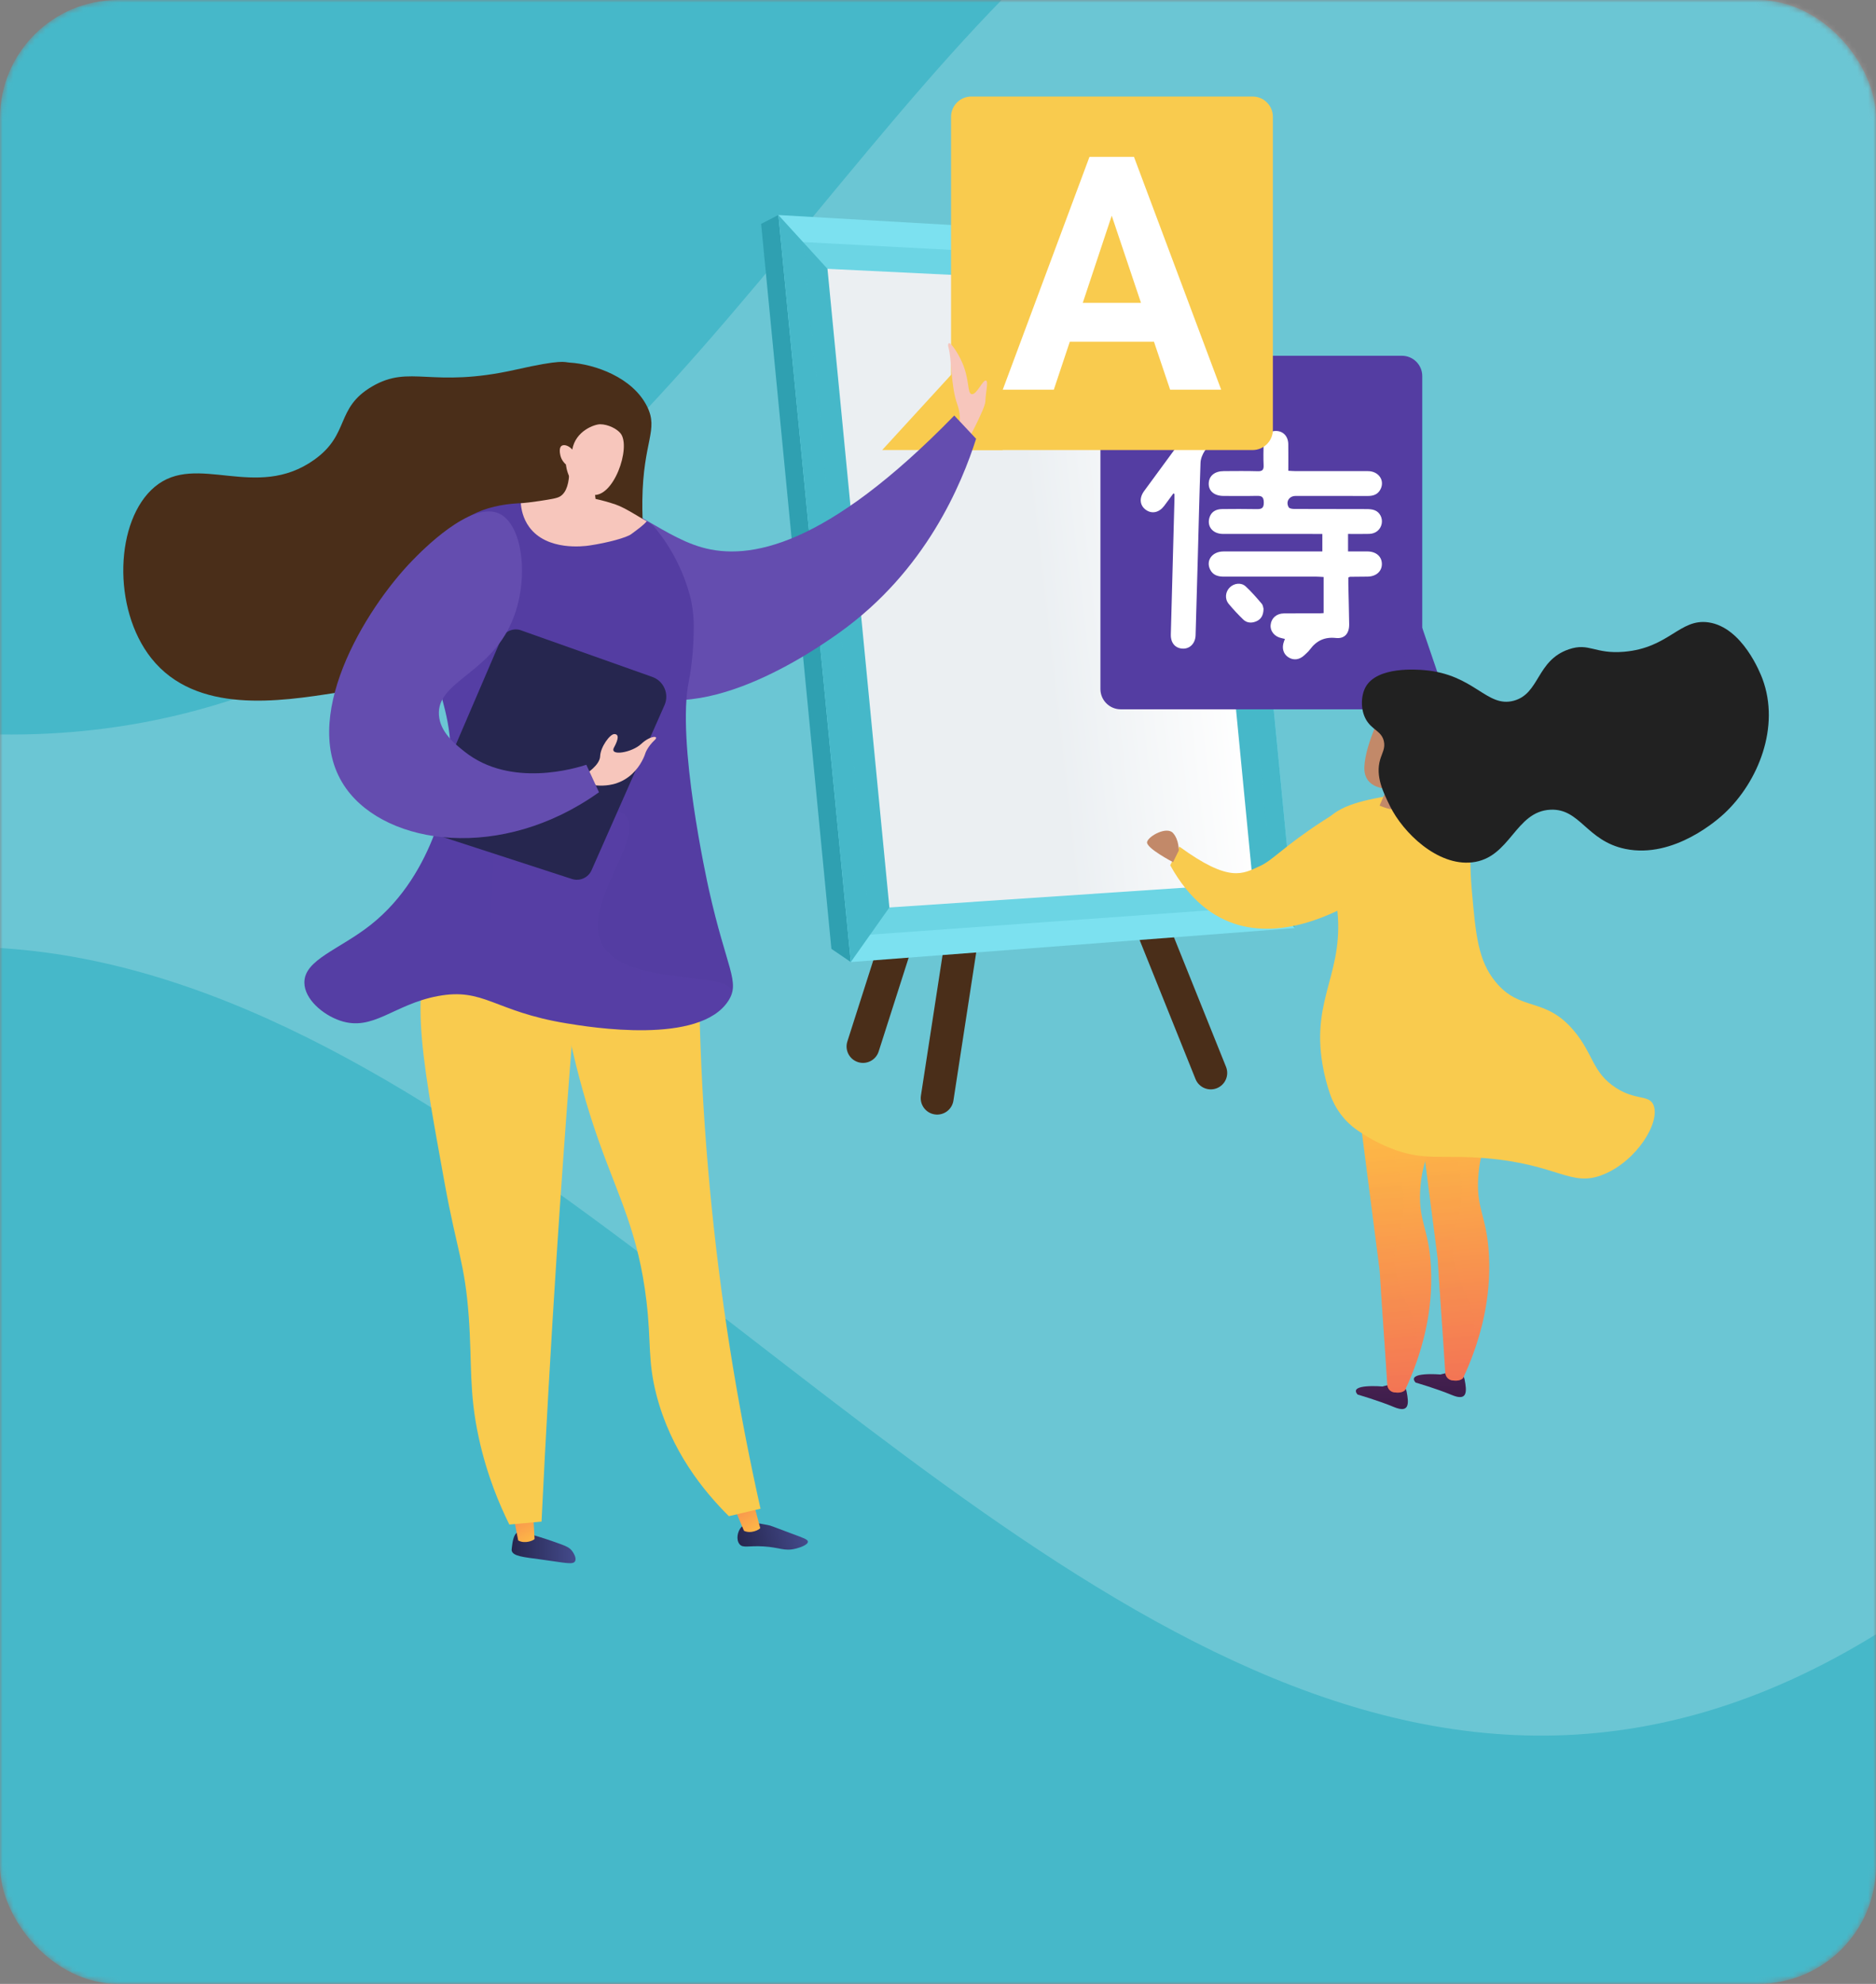
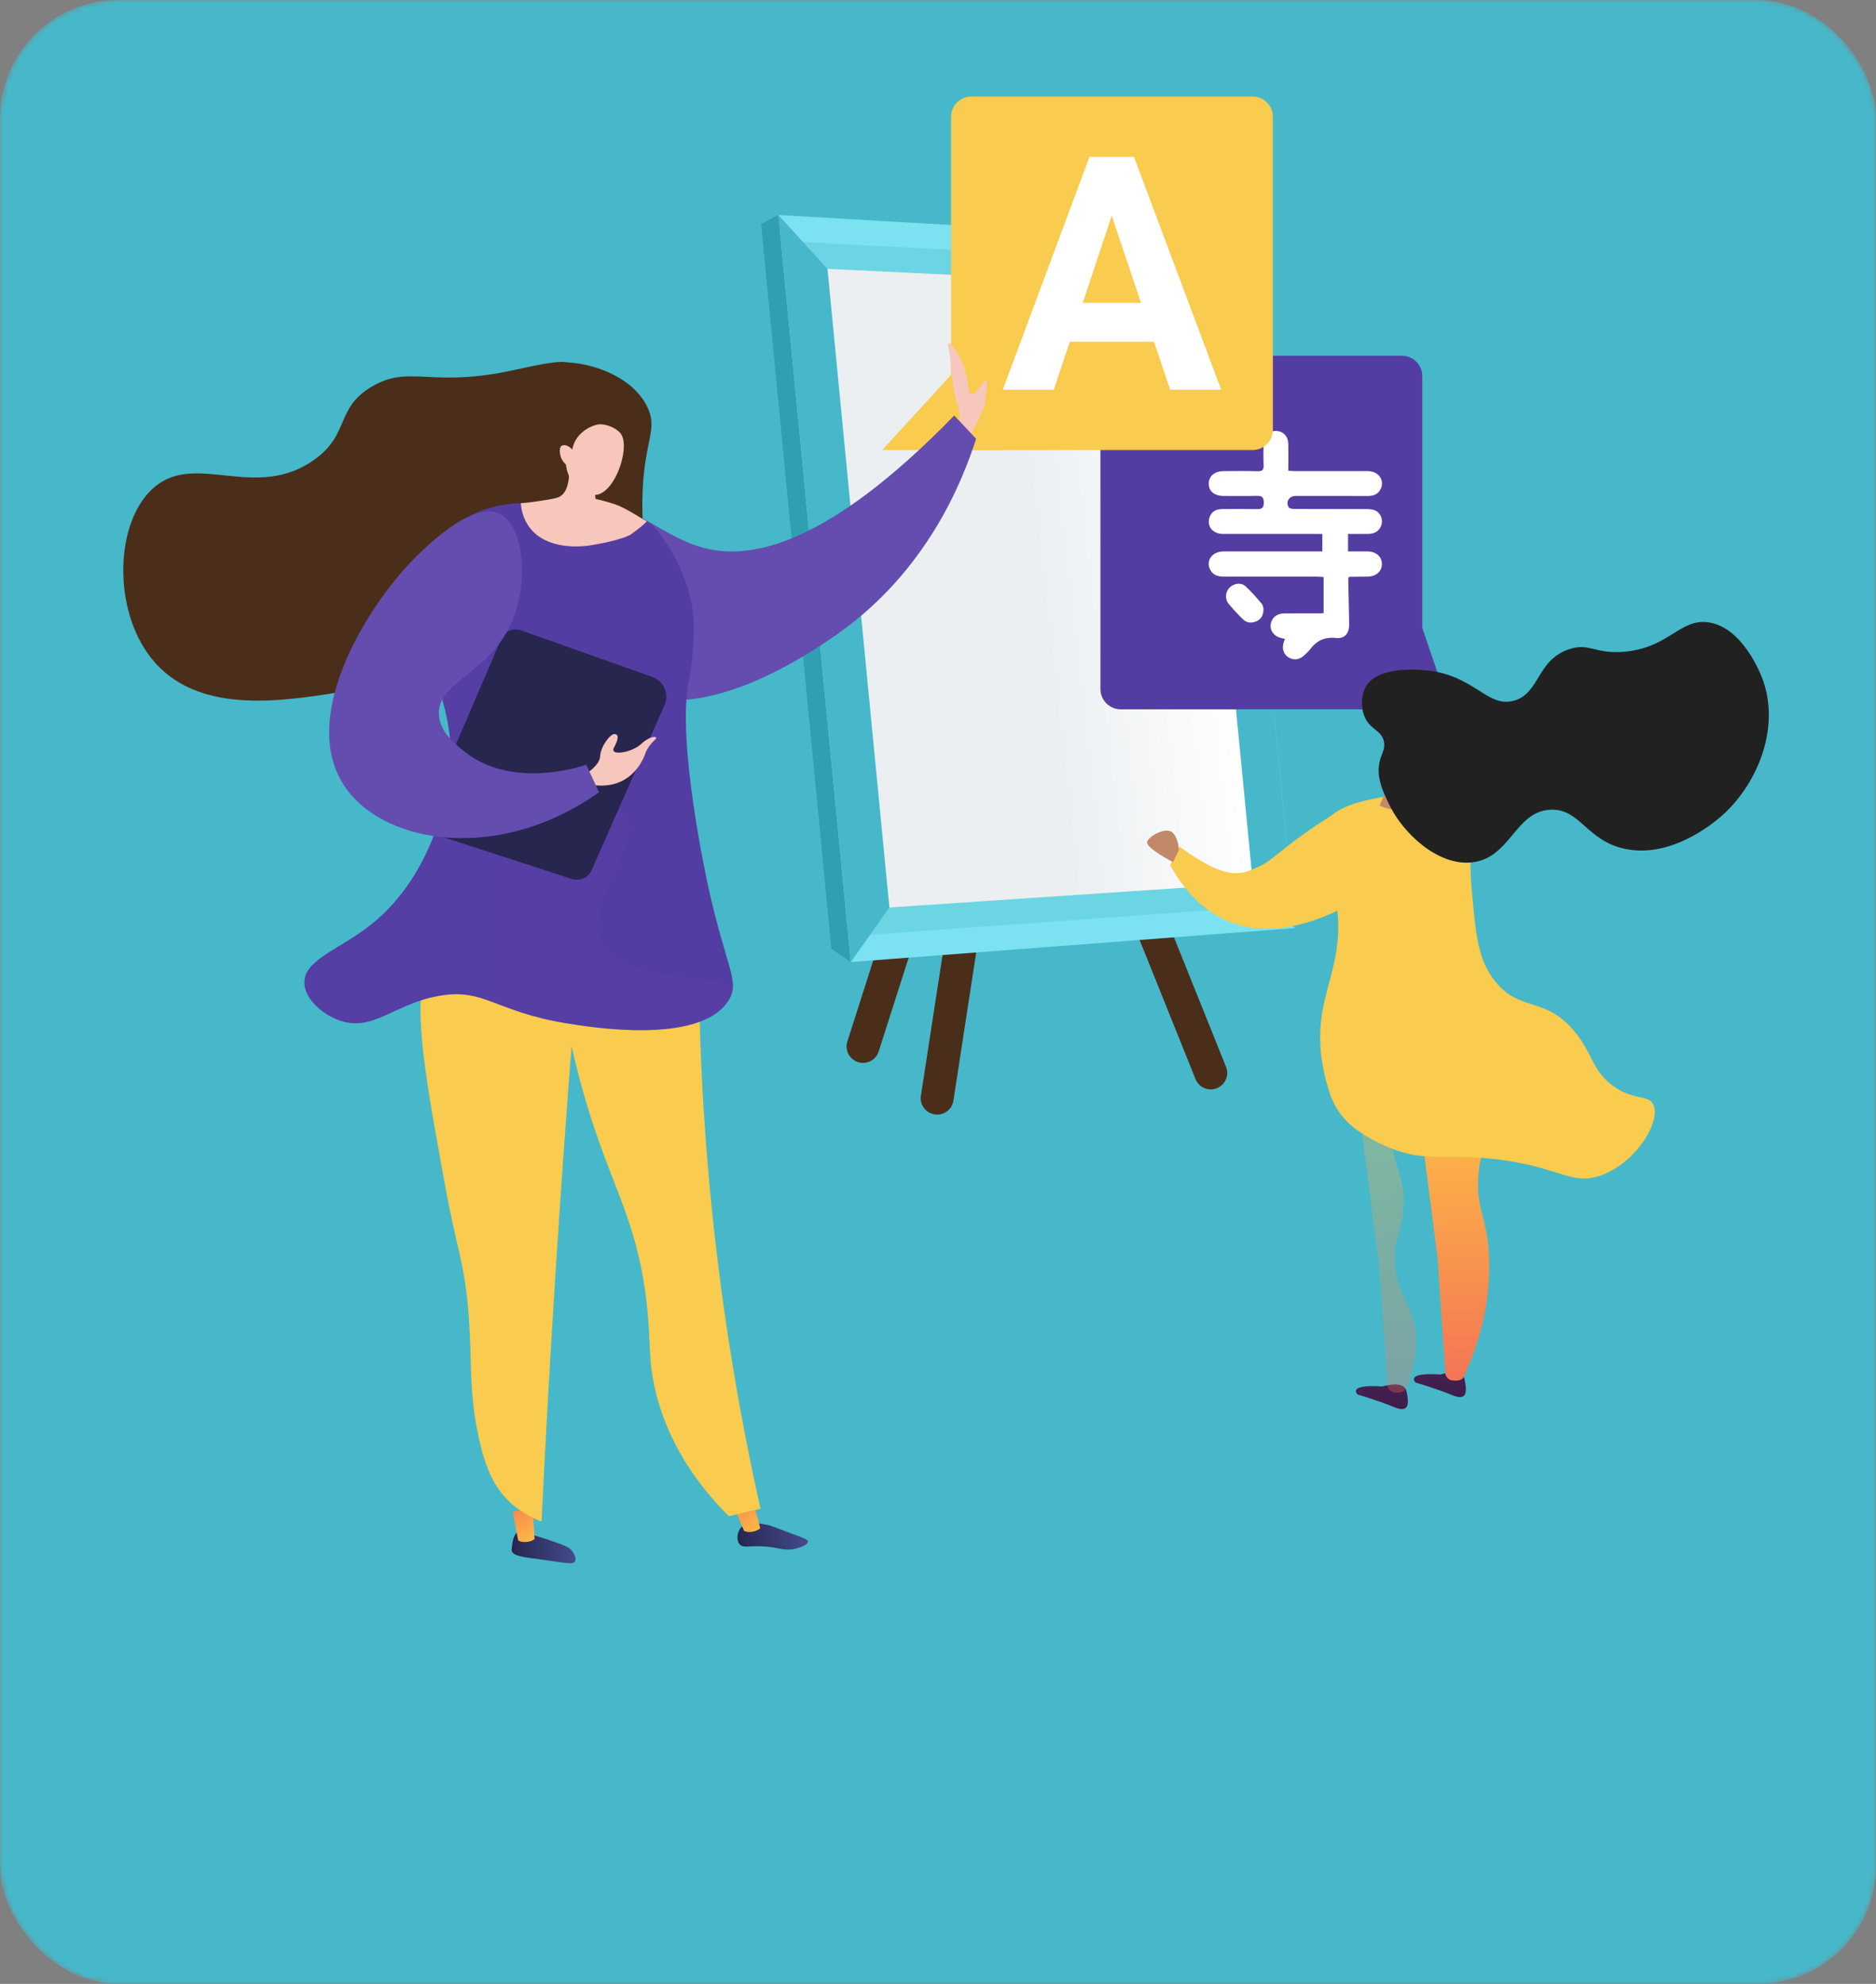
<svg xmlns="http://www.w3.org/2000/svg" width="350" height="370" viewBox="0 0 350 370" fill="none">
  <rect x="0" y="0" width="350" height="370" fill="#808080" stroke="none" />
  <mask id="mask0" mask-type="alpha" maskUnits="userSpaceOnUse" x="0" y="0" width="350" height="370">
    <rect width="350" height="370" rx="22" fill="#46B8C9" />
  </mask>
  <g mask="url(#mask0)">
    <rect width="350" height="370" rx="22" fill="#46B8C9" />
-     <path d="M-98.273 216.231C-305.465 398.69 -330.069 -48.362 -150.876 76.211C155.481 289.243 136.01 -135.326 324.732 -19.166C433.428 47.722 424.252 235.773 393.351 268.494C205.408 467.662 89.135 51.226 -98.273 216.231Z" fill="white" fill-opacity="0.2" />
    <path d="M174.378 207.837C172.704 207.58 171.556 206.016 171.814 204.343L177.873 164.977C178.13 163.305 179.696 162.157 181.37 162.415C183.044 162.672 184.192 164.236 183.934 165.909L177.875 205.275C177.617 206.947 176.052 208.094 174.378 207.837Z" fill="#4A2E19" />
    <path d="M160.076 198.088C158.463 197.573 157.573 195.849 158.089 194.237L170.225 156.299C170.74 154.688 172.466 153.798 174.079 154.314C175.692 154.829 176.583 156.553 176.066 158.165L163.93 196.103C163.415 197.714 161.69 198.604 160.076 198.088Z" fill="#4A2E19" />
    <path d="M227.033 202.95C225.461 203.581 223.675 202.819 223.044 201.249L208.183 164.291C207.551 162.721 208.314 160.937 209.885 160.307C211.457 159.676 213.243 160.437 213.874 162.008L228.735 198.965C229.367 200.535 228.604 202.319 227.033 202.95Z" fill="#4A2E19" />
    <path d="M158.73 179.427L155.111 176.96L142 41.755L145.22 40.102L155.85 103.324L158.73 179.427Z" fill="#2FA0B1" />
    <path d="M241.586 173.09L158.73 179.427L145.22 40.102L229.16 44.949L241.586 173.09Z" fill="#7CE1F0" />
    <path d="M195.417 109.377L154.38 50.138L145.22 40.102L158.73 179.427L165.93 169.246L195.417 109.377Z" fill="#46B8C9" />
    <path d="M222.953 53.468L195.417 109.377L233.74 164.697L241.586 173.09L229.16 44.949L222.953 53.468Z" fill="#46B8C9" />
    <path opacity="0.3" d="M162.344 174.317L149.819 45.14L226.068 49.193L237.677 168.909L162.344 174.317Z" fill="#46B8C9" />
    <path d="M165.931 169.246L154.38 50.138L222.954 53.468L233.74 164.697L165.931 169.246Z" fill="url(#paint0_linear)" />
    <path d="M261.554 66.352H209.096C207.002 66.352 205.303 68.048 205.303 70.14V128.5C205.303 130.593 207.002 132.289 209.096 132.289H261.554C263.649 132.289 265.346 130.592 265.346 128.5V70.141C265.346 68.048 263.649 66.352 261.554 66.352Z" fill="#543DA2" />
    <path d="M251.502 99.58C251.502 100.723 251.502 101.722 251.502 102.843C252.768 102.843 253.951 102.834 255.134 102.846C256.747 102.861 257.808 103.794 257.813 105.182C257.818 106.562 256.746 107.515 255.15 107.538C254.063 107.554 252.974 107.555 251.887 107.569C251.823 107.57 251.759 107.619 251.553 107.703C251.553 108.087 251.546 108.53 251.555 108.973C251.607 111.462 251.679 113.951 251.711 116.441C251.732 118.127 250.874 119.163 249.232 118.986C247.104 118.756 245.598 119.502 244.383 121.145C244.094 121.536 243.71 121.859 243.355 122.197C242.417 123.089 241.27 123.211 240.294 122.534C239.393 121.909 239.108 120.803 239.547 119.63C239.594 119.503 239.644 119.377 239.724 119.164C239.493 119.107 239.305 119.052 239.115 119.016C237.804 118.766 236.942 117.723 237.061 116.525C237.185 115.284 238.16 114.416 239.521 114.403C241.733 114.38 243.945 114.395 246.156 114.391C246.395 114.39 246.634 114.363 246.943 114.343C246.943 113.186 246.943 112.077 246.943 110.967C246.943 109.886 246.943 108.805 246.943 107.611C246.428 107.584 246.024 107.542 245.619 107.542C239.861 107.538 234.105 107.536 228.347 107.543C227.262 107.545 226.316 107.291 225.784 106.246C224.919 104.552 226.142 102.853 228.253 102.848C233.343 102.835 238.434 102.844 243.524 102.844C244.569 102.844 245.615 102.844 246.706 102.844C246.706 101.74 246.706 100.741 246.706 99.582C246.244 99.582 245.838 99.582 245.432 99.582C239.678 99.582 233.925 99.59 228.171 99.579C226.248 99.575 225.12 98.168 225.656 96.497C225.975 95.504 226.771 94.953 228.019 94.941C230.124 94.921 232.232 94.907 234.337 94.949C235.262 94.967 235.806 94.895 235.784 93.687C235.763 92.553 235.284 92.46 234.384 92.481C232.349 92.527 230.313 92.499 228.277 92.494C226.548 92.49 225.469 91.577 225.508 90.168C225.546 88.747 226.612 87.871 228.326 87.865C230.433 87.859 232.541 87.822 234.645 87.885C235.547 87.912 235.79 87.596 235.749 86.744C235.688 85.45 235.723 84.149 235.74 82.851C235.759 81.399 236.729 80.367 238.037 80.373C239.387 80.379 240.33 81.359 240.351 82.833C240.373 84.443 240.356 86.053 240.356 87.797C240.828 87.822 241.231 87.862 241.634 87.863C246.162 87.867 250.691 87.856 255.22 87.868C257.179 87.873 258.368 89.548 257.591 91.182C257.109 92.197 256.246 92.506 255.171 92.502C250.677 92.484 246.184 92.495 241.69 92.497C240.508 92.497 239.82 93.605 240.437 94.619C240.573 94.844 241.099 94.918 241.446 94.92C245.939 94.939 250.432 94.927 254.926 94.944C255.443 94.945 255.995 94.98 256.468 95.161C257.448 95.538 257.975 96.63 257.784 97.654C257.577 98.761 256.687 99.534 255.469 99.57C254.171 99.61 252.873 99.58 251.502 99.58Z" fill="white" />
-     <path d="M218.906 92.032C218.335 92.808 217.773 93.592 217.19 94.359C216.244 95.604 214.915 95.888 213.801 95.102C212.644 94.285 212.492 92.899 213.453 91.584C217.036 86.689 220.626 81.799 224.222 76.914C225.189 75.599 226.545 75.313 227.684 76.142C228.786 76.944 228.908 78.388 227.968 79.68C226.895 81.154 225.755 82.584 224.756 84.106C224.339 84.74 224.007 85.553 223.979 86.299C223.765 92.115 223.637 97.933 223.477 103.751C223.342 108.657 223.203 113.564 223.059 118.47C223.014 119.978 221.998 121.026 220.659 120.971C219.272 120.914 218.395 119.91 218.437 118.338C218.655 109.927 218.888 101.515 219.115 93.105C219.124 92.773 219.116 92.44 219.116 92.108C219.046 92.083 218.977 92.057 218.906 92.032Z" fill="white" />
    <path d="M235.735 113.549C235.715 114.764 235.268 115.494 234.392 115.874C233.535 116.244 232.632 116.213 231.935 115.533C230.984 114.604 230.063 113.632 229.221 112.605C228.461 111.676 228.614 110.353 229.445 109.548C230.261 108.756 231.563 108.592 232.408 109.371C233.486 110.364 234.45 111.486 235.403 112.603C235.651 112.894 235.677 113.374 235.735 113.549Z" fill="white" />
    <path d="M272.133 136.997L265.346 117.098L255.65 132.289L271.29 137.829C271.528 137.913 271.793 137.854 271.973 137.677C272.152 137.5 272.215 137.236 272.133 136.997Z" fill="#543DA2" />
    <path d="M233.686 18H181.228C179.133 18 177.435 19.697 177.435 21.788V80.148C177.435 82.241 179.133 83.937 181.228 83.937H233.686C235.78 83.937 237.478 82.24 237.478 80.148V21.788C237.478 19.697 235.78 18 233.686 18Z" fill="#F9CB4E" />
    <path d="M180.7 66.352L164.584 83.937H187.082L180.7 66.352Z" fill="#F9CB4E" />
    <path d="M215.293 63.735H199.59L196.604 72.683H187.081L203.261 29.255H211.561L227.832 72.683H218.308L215.293 63.735ZM202.008 56.487H212.875L207.412 40.23L202.008 56.487Z" fill="white" />
    <path d="M178.403 81.252C178.403 81.252 179.793 78.685 178.591 75.381C177.39 72.078 177.557 66.859 176.968 64.881C176.825 64.404 176.867 64.122 177.02 64.017C177.335 63.799 178.685 65.719 179.496 67.575C180.936 70.865 180.429 73.321 181.266 73.509C182.203 73.719 183.355 70.767 183.962 70.983C184.433 71.15 183.896 73.058 183.836 74.897C183.795 76.203 180.32 82.621 180.32 82.621L178.403 81.252Z" fill="#F7C6BC" />
    <path d="M106.317 107.18C106.263 103.981 106.144 96.987 110.088 94.675C115.297 91.624 122.561 99.688 130.911 102.077C139.69 104.589 154.068 102.085 178.035 77.495C179.393 78.942 180.75 80.388 182.108 81.834C179.448 90.162 172.779 106.499 156.513 118.048C152.716 120.745 129.646 137.125 115.766 127.683C108.963 123.055 106.426 113.62 106.317 107.18Z" fill="#644DAF" />
    <path d="M96.444 285.833C95.775 286.341 95.612 287.659 95.507 288.522C95.46 288.906 95.436 289.1 95.475 289.237C95.759 290.242 97.685 290.408 100.704 290.814C105.473 291.456 106.886 291.878 107.283 291.178C107.655 290.523 106.841 289.404 106.749 289.28C106.254 288.616 105.632 288.36 104.425 287.92C102.191 287.106 100.679 286.65 100.221 286.513C97.361 285.653 96.884 285.499 96.444 285.833Z" fill="url(#paint1_linear)" />
    <path d="M99.43 281.556L99.735 287.019C99.591 287.278 97.944 288.015 96.679 287.297L95.62 281.902L99.43 281.556Z" fill="url(#paint2_linear)" />
    <path d="M138.351 284.765C137.541 285.602 137.313 287.185 137.967 287.988C138.611 288.779 139.633 288.234 142.479 288.41C145.528 288.599 146.301 289.345 148.392 288.84C149.238 288.635 150.735 288.122 150.726 287.524C150.719 287.103 149.973 286.861 147.484 285.939C143.953 284.63 143.969 284.565 143.215 284.415C141.322 284.038 139.42 283.66 138.351 284.765Z" fill="url(#paint3_linear)" />
    <path d="M140.467 279.857L141.834 284.992C141.709 285.261 140.125 286.122 138.807 285.502L136.693 280.493L140.467 279.857Z" fill="url(#paint4_linear)" />
    <path d="M130.447 168.027C130.118 185.127 130.667 204.384 132.797 225.354C134.902 246.08 138.183 264.85 141.889 281.383C139.92 281.845 137.951 282.308 135.981 282.77C131.176 277.995 125.16 270.532 122.474 260.168C120.808 253.736 121.536 250.483 120.6 242.607C119.111 230.067 115.492 223.407 111.859 213.218C108.595 204.062 104.817 190.656 103.134 172.846C112.239 171.239 121.342 169.634 130.447 168.027Z" fill="#F9CB4E" />
-     <path d="M108.934 167.415C107.042 189.116 105.348 211.229 103.881 233.741C102.78 250.635 101.834 267.318 101.033 283.786C99.03 283.969 97.028 284.151 95.025 284.332C93.214 280.686 90.829 275.122 89.301 268.041C87.445 259.441 88.102 254.39 87.451 245.517C86.722 235.566 85.269 233.357 82.973 220.759C78.314 195.193 75.985 182.41 82.343 174.707C84.405 172.208 90.825 165.977 108.934 167.415Z" fill="#F9CB4E" />
+     <path d="M108.934 167.415C107.042 189.116 105.348 211.229 103.881 233.741C102.78 250.635 101.834 267.318 101.033 283.786C93.214 280.686 90.829 275.122 89.301 268.041C87.445 259.441 88.102 254.39 87.451 245.517C86.722 235.566 85.269 233.357 82.973 220.759C78.314 195.193 75.985 182.41 82.343 174.707C84.405 172.208 90.825 165.977 108.934 167.415Z" fill="#F9CB4E" />
    <path d="M119.38 108.006C121.602 106.641 119.722 102.352 119.842 93.298C119.989 82.204 122.924 80.246 120.723 75.807C118.033 70.379 110.968 67.907 106.25 67.622C105.21 67.559 104.983 66.969 96.202 68.945C80.382 72.505 76.566 67.897 69.414 72.082C62.504 76.127 65.356 80.952 58.624 85.747C47.71 93.519 36.691 84.247 28.865 90.798C21.462 96.996 20.863 113.479 28.235 122.768C36.593 133.298 52.224 130.826 62.701 129.2C64.905 128.858 76.045 126.902 87.805 118.639C94.311 114.068 98.827 109.094 101.714 105.412C102.388 104.685 103.433 103.811 104.783 103.716C106.405 103.601 107.679 104.661 108.293 105.129C111.52 107.583 117.196 109.346 119.38 108.006Z" fill="#4A2E19" />
    <path d="M111.424 95.79C111.424 95.79 92.902 89.742 84.368 98.792C83.039 100.201 81.672 102.294 80.525 106.976C76.499 123.4 85.611 129.588 83.858 144.552C83.658 146.267 81.504 162.712 69.186 172.469C63.328 177.107 56.762 178.973 56.786 183.254C56.803 186.336 60.225 189.253 63.445 190.349C69.608 192.447 73.407 187.323 81.673 185.773C90.312 184.152 92.158 188.625 105.618 190.842C110.098 191.58 130.548 194.948 135.887 186.651C138.16 183.119 135.573 180.772 132.249 165.888C131.913 164.383 126.171 138.23 128.523 126.989C128.727 126.014 129.435 122.061 129.434 116.785C129.434 115.48 129.315 114.018 128.997 112.268C128.997 112.268 127.645 104.852 122.114 98.345C121.321 97.412 120.371 96.436 111.424 95.79Z" fill="#543DA2" />
    <g opacity="0.3">
      <g opacity="0.3">
        <path opacity="0.3" d="M84.368 98.792C82.484 98.71 80.781 105.932 80.525 106.976C76.499 123.4 85.611 129.589 83.858 144.552C83.658 146.267 81.504 162.712 69.186 172.469C63.328 177.107 56.762 178.973 56.786 183.254C56.803 186.336 60.225 189.253 63.445 190.35C69.608 192.447 73.407 187.323 81.673 185.773C90.312 184.152 92.158 188.625 105.618 190.842C110.098 191.58 130.548 194.948 135.887 186.651C136.438 185.794 136.648 185.417 136.61 185.043C136.177 180.913 117.042 184.043 112.518 176.397C108.098 168.927 120.582 156.176 116.667 152.121C113.61 148.955 105.327 156.039 98.967 152.395C94.978 150.109 94.468 145.162 92.801 134.522C89.877 115.839 87.228 98.915 84.368 98.792Z" fill="url(#paint5_linear)" />
      </g>
    </g>
    <path d="M105.81 83.481C106.025 84.672 107.111 91.054 104.461 92.603C103.887 92.939 102.799 93.106 100.622 93.442C99.197 93.662 98.004 93.786 97.162 93.86C97.249 94.927 97.552 96.669 98.73 98.283C102.032 102.807 108.973 101.886 109.963 101.738C113.457 101.218 116.909 100.256 117.755 99.627C119.043 98.67 120.056 97.952 120.665 97.211C119.342 96.52 116.684 94.721 114.881 94.103C113.533 93.641 112.265 93.301 111.109 93.049C110.959 91.819 110.806 90.587 110.654 89.355C109.039 87.398 107.424 85.441 105.81 83.481Z" fill="#F7C6BC" />
    <path d="M105.586 86.638C105.586 86.638 105.906 91.3 110.402 92.264C114.428 93.127 117.79 83.449 115.798 80.854C115.134 79.988 113.454 79.131 111.973 79.126C110.932 79.123 107.374 80.347 106.771 83.843C106.094 83.084 105.229 82.845 104.789 83.14C104.231 83.513 104.486 84.66 104.544 84.921C104.747 85.823 105.312 86.396 105.586 86.638Z" fill="#F7C6BC" />
    <path d="M110.362 162.31L123.973 131.519C124.893 129.436 123.847 127.011 121.7 126.249L97.004 117.486C95.57 117.111 94.079 117.84 93.495 119.2L79.544 151.674C78.85 153.292 79.695 155.156 81.37 155.699L106.703 163.932C108.159 164.406 109.736 163.706 110.362 162.31Z" fill="#26264F" />
    <path d="M109.336 144.311C109.336 144.311 111.915 142.71 111.969 141.029C112.023 139.348 113.787 136.879 114.629 136.906C115.47 136.933 115.444 137.774 114.547 139.428C113.652 141.083 117.886 140.376 119.623 138.749C121.36 137.121 123.043 137.175 122.175 137.988C120.802 139.276 120.411 140.456 120.411 140.456C120.411 140.456 118.512 147.129 111.162 146.472L109.336 144.311Z" fill="#F7C6BC" />
    <path d="M93.203 95.818C87.897 93.246 78.57 102.849 76.915 104.554C68.131 113.599 55.417 134.335 64.597 147.085C72.255 157.722 93.638 160.696 111.751 147.756C110.964 146.047 110.176 144.339 109.389 142.63C107.532 143.236 95.327 147.024 86.72 140.22C84.895 138.776 82.087 136.557 81.888 133.331C81.515 127.321 90.688 125.768 95.051 116.92C98.914 109.087 97.778 98.035 93.203 95.818Z" fill="#644DAF" />
    <path d="M264.112 257.856C264.112 257.856 267.948 258.956 270.875 260.176C273.801 261.396 273.69 259.519 273.245 257.283C272.801 255.047 268.763 256.348 268.763 256.348C268.763 256.348 262.268 255.785 264.112 257.856Z" fill="url(#paint6_linear)" />
    <path d="M279.452 195.093C279.29 201.066 278.544 206.178 277.66 210.352C276.709 214.842 276.155 215.617 275.859 218.722C275.213 225.477 277.393 226.444 277.793 234.08C278.234 242.512 275.99 249.213 275.109 251.769C274.338 254.004 273.531 255.809 272.924 257.062C272.405 257.514 271.702 257.547 270.919 257.443C270.223 257.35 269.692 256.766 269.649 256.066C269.202 248.846 268.664 241.993 268.228 234.732C266.746 223.227 265.264 211.724 263.782 200.218C269.006 198.509 274.23 196.801 279.452 195.093Z" fill="url(#paint7_linear)" />
    <path opacity="0.3" d="M269.645 255.999C269.199 248.804 268.663 241.97 268.228 234.731C266.746 223.226 265.264 211.722 263.782 200.217C269.006 198.509 274.23 196.801 279.452 195.092C279.442 195.488 279.422 195.869 279.406 196.257C272.078 202.615 270.643 207.653 270.714 211.088C270.801 215.256 273.083 217.321 272.636 223.362C272.317 227.683 271.018 228.444 271.018 232.342C271.019 237.361 273.175 240.184 274.225 243.084C275.241 245.888 275.601 249.859 273.64 255.507C273.383 256.09 273.139 256.612 272.922 257.06C272.418 257.499 271.739 257.542 270.984 257.448C270.249 257.361 269.691 256.737 269.645 255.999Z" fill="url(#paint8_linear)" />
    <path d="M253.291 260.091C253.291 260.091 257.126 261.191 260.053 262.41C262.98 263.63 262.869 261.754 262.424 259.517C261.98 257.281 257.941 258.583 257.941 258.583C257.941 258.583 251.448 258.02 253.291 260.091Z" fill="url(#paint9_linear)" />
-     <path d="M268.632 197.327C268.47 203.3 267.724 208.413 266.84 212.586C265.889 217.077 265.335 217.852 265.039 220.956C264.393 227.712 266.573 228.679 266.972 236.315C267.414 244.746 265.17 251.448 264.288 254.004C263.516 256.238 262.709 258.044 262.102 259.296C261.584 259.748 260.88 259.781 260.097 259.677C259.402 259.585 258.87 259 258.828 258.301C258.38 251.082 257.843 244.227 257.406 236.967C255.925 225.462 254.443 213.958 252.961 202.453C258.185 200.744 263.409 199.035 268.632 197.327Z" fill="url(#paint10_linear)" />
    <path opacity="0.3" d="M258.824 258.233C258.378 251.038 257.842 244.205 257.406 236.966C255.925 225.461 254.443 213.957 252.961 202.452C258.185 200.744 263.408 199.035 268.631 197.326C268.62 197.722 268.6 198.103 268.585 198.491C261.256 204.85 259.822 209.887 259.893 213.323C259.98 217.49 262.261 219.555 261.815 225.597C261.496 229.917 260.197 230.678 260.197 234.576C260.198 239.596 262.354 242.418 263.404 245.319C264.418 248.122 264.78 252.093 262.819 257.741C262.561 258.324 262.318 258.846 262.101 259.294C261.597 259.734 260.918 259.777 260.162 259.683C259.429 259.595 258.87 258.973 258.824 258.233Z" fill="url(#paint11_linear)" />
    <path d="M259.675 148.334C253.53 149.362 248.86 150.469 246.832 153.956C244.69 157.642 248.265 160.525 249.38 168.732C251.089 181.297 244.591 185.84 246.731 198.5C247.08 200.566 247.585 202.409 248.122 203.985C249.064 206.757 250.833 209.11 253.122 210.711C254.839 211.912 256.921 213.128 259.356 214.104C265.654 216.628 268.712 215.303 277.135 216.006C290.912 217.157 293.057 221.567 299.222 219.013C305.453 216.433 309.858 209.199 308.464 206.037C307.63 204.144 305.135 205.262 301.479 202.883C297.021 199.98 297.353 196.652 293.629 192.226C288.212 185.788 283.658 188.795 279.012 183.108C275.753 179.118 275.331 174.38 274.596 166.115C273.813 157.318 275.11 150.865 271.595 148.937C270.75 148.473 269.737 148.227 268.528 148.264C263.76 148.415 260.18 148.25 259.675 148.334Z" fill="#F9CB4E" />
    <path d="M260.05 144.182L257.385 150.239C257.385 150.239 261.322 152.212 264.925 150.239V144.182H260.05Z" fill="#C28969" />
-     <path d="M258.141 132.195C258.141 132.195 254.758 138.539 254.545 142.991C254.331 147.443 259.36 147.119 259.36 147.119L265.606 146.899C265.604 146.899 267.852 133.022 258.141 132.195Z" fill="#C28969" />
    <path d="M257.494 141.651C256.578 144.752 258.057 147.757 259.322 150.328C261.785 155.333 268.209 161.545 274.637 160.833C281.812 160.037 282.643 151.318 289.265 151.013C294.821 150.757 295.968 156.814 303.208 158.321C312.379 160.229 320.73 152.625 321.722 151.698C328.054 145.772 332.157 135.537 328.807 126.578C328.466 125.665 325.1 116.991 318.75 116.074C313.389 115.3 311.398 120.85 302.979 121.555C297.479 122.015 296.511 119.797 292.694 121.097C286.623 123.166 287.297 129.382 282.409 130.689C277.341 132.045 275.098 125.772 265.724 124.981C264.43 124.872 256.874 124.233 254.754 128.177C253.901 129.765 253.795 132.34 254.859 134.21C255.96 136.144 257.741 136.318 258.182 138.225C258.486 139.545 257.856 140.426 257.494 141.651Z" fill="#212121" />
    <path d="M220.04 157.897C229.428 164.727 231.856 162.957 234.987 161.557C237.507 160.43 239.328 157.974 246.76 153.14C248.095 152.271 249.22 151.581 249.99 151.116C253.261 156.306 257.526 157.426 260.797 162.614C260.797 162.614 232.701 187.273 218.326 161.379L220.04 157.897Z" fill="#F9CB4E" />
    <path d="M219.91 158.647C219.91 158.647 220.006 156.672 218.854 155.368C217.701 154.063 214.321 155.884 214.013 157.008C213.706 158.131 218.854 160.792 218.854 160.792L219.91 158.647Z" fill="#C28969" />
  </g>
  <defs>
    <linearGradient id="paint0_linear" x1="159.157" y1="109.692" x2="228.452" y2="101.811" gradientUnits="userSpaceOnUse">
      <stop offset="0.494" stop-color="#EBEFF2" />
      <stop offset="1" stop-color="white" />
    </linearGradient>
    <linearGradient id="paint1_linear" x1="107.386" y1="288.623" x2="95.457" y2="288.586" gradientUnits="userSpaceOnUse">
      <stop stop-color="#444B8C" />
      <stop offset="0.996" stop-color="#26264F" />
    </linearGradient>
    <linearGradient id="paint2_linear" x1="100.546" y1="288.573" x2="94.36" y2="278.264" gradientUnits="userSpaceOnUse">
      <stop stop-color="#FFC444" />
      <stop offset="0.996" stop-color="#F36F56" />
    </linearGradient>
    <linearGradient id="paint3_linear" x1="150.128" y1="285.001" x2="137.807" y2="287.969" gradientUnits="userSpaceOnUse">
      <stop stop-color="#444B8C" />
      <stop offset="0.996" stop-color="#26264F" />
    </linearGradient>
    <linearGradient id="paint4_linear" x1="142.499" y1="286.708" x2="135.396" y2="276.692" gradientUnits="userSpaceOnUse">
      <stop stop-color="#FFC444" />
      <stop offset="0.996" stop-color="#F36F56" />
    </linearGradient>
    <linearGradient id="paint5_linear" x1="137.846" y1="146.826" x2="58.036" y2="144.26" gradientUnits="userSpaceOnUse">
      <stop stop-color="#AA80F9" />
      <stop offset="0.996" stop-color="#6165D7" />
    </linearGradient>
    <linearGradient id="paint6_linear" x1="268.762" y1="266.386" x2="268.049" y2="221.174" gradientUnits="userSpaceOnUse">
      <stop stop-color="#311944" />
      <stop offset="1" stop-color="#893976" />
    </linearGradient>
    <linearGradient id="paint7_linear" x1="271.928" y1="201.54" x2="276.716" y2="261.599" gradientUnits="userSpaceOnUse">
      <stop stop-color="#FFC444" />
      <stop offset="0.996" stop-color="#F36F56" />
    </linearGradient>
    <linearGradient id="paint8_linear" x1="271.928" y1="201.54" x2="276.716" y2="261.599" gradientUnits="userSpaceOnUse">
      <stop stop-color="#FFC444" />
      <stop offset="0.996" stop-color="#F36F56" />
    </linearGradient>
    <linearGradient id="paint9_linear" x1="257.942" y1="268.621" x2="257.228" y2="223.408" gradientUnits="userSpaceOnUse">
      <stop stop-color="#311944" />
      <stop offset="1" stop-color="#893976" />
    </linearGradient>
    <linearGradient id="paint10_linear" x1="261.107" y1="203.774" x2="265.895" y2="263.834" gradientUnits="userSpaceOnUse">
      <stop stop-color="#FFC444" />
      <stop offset="0.996" stop-color="#F36F56" />
    </linearGradient>
    <linearGradient id="paint11_linear" x1="261.107" y1="203.774" x2="265.895" y2="263.834" gradientUnits="userSpaceOnUse">
      <stop stop-color="#FFC444" />
      <stop offset="0.996" stop-color="#F36F56" />
    </linearGradient>
  </defs>
</svg>